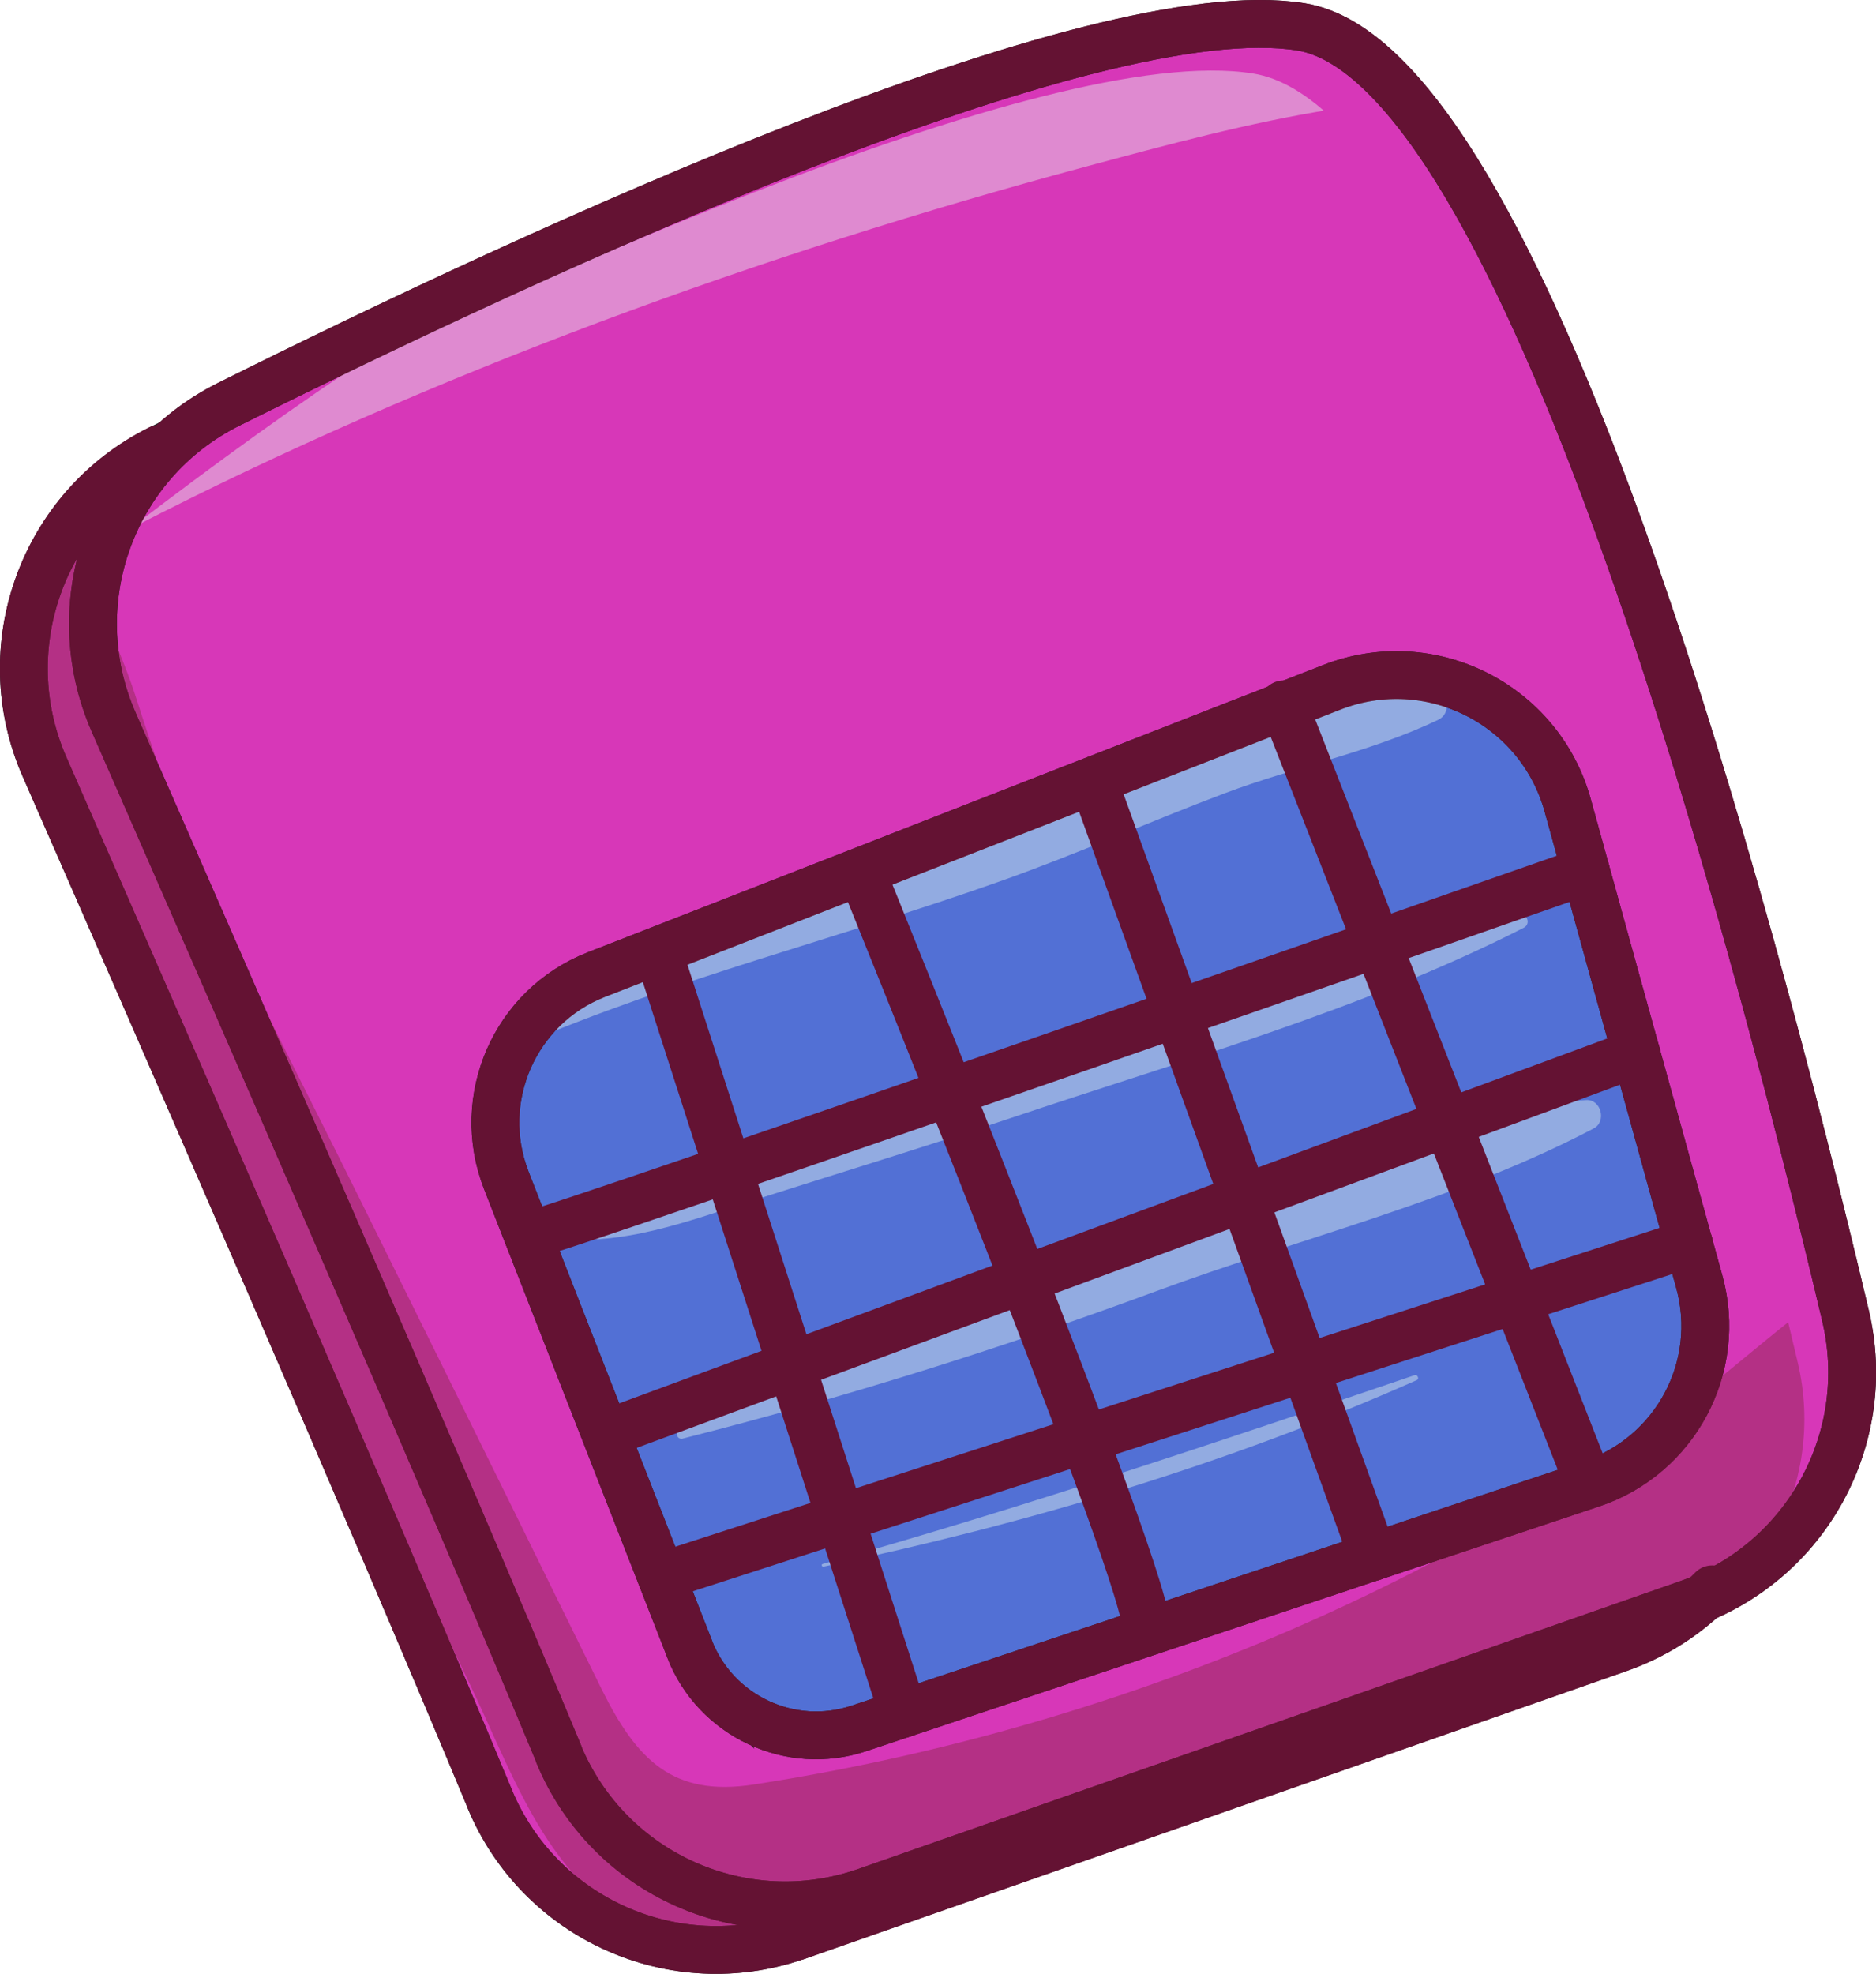
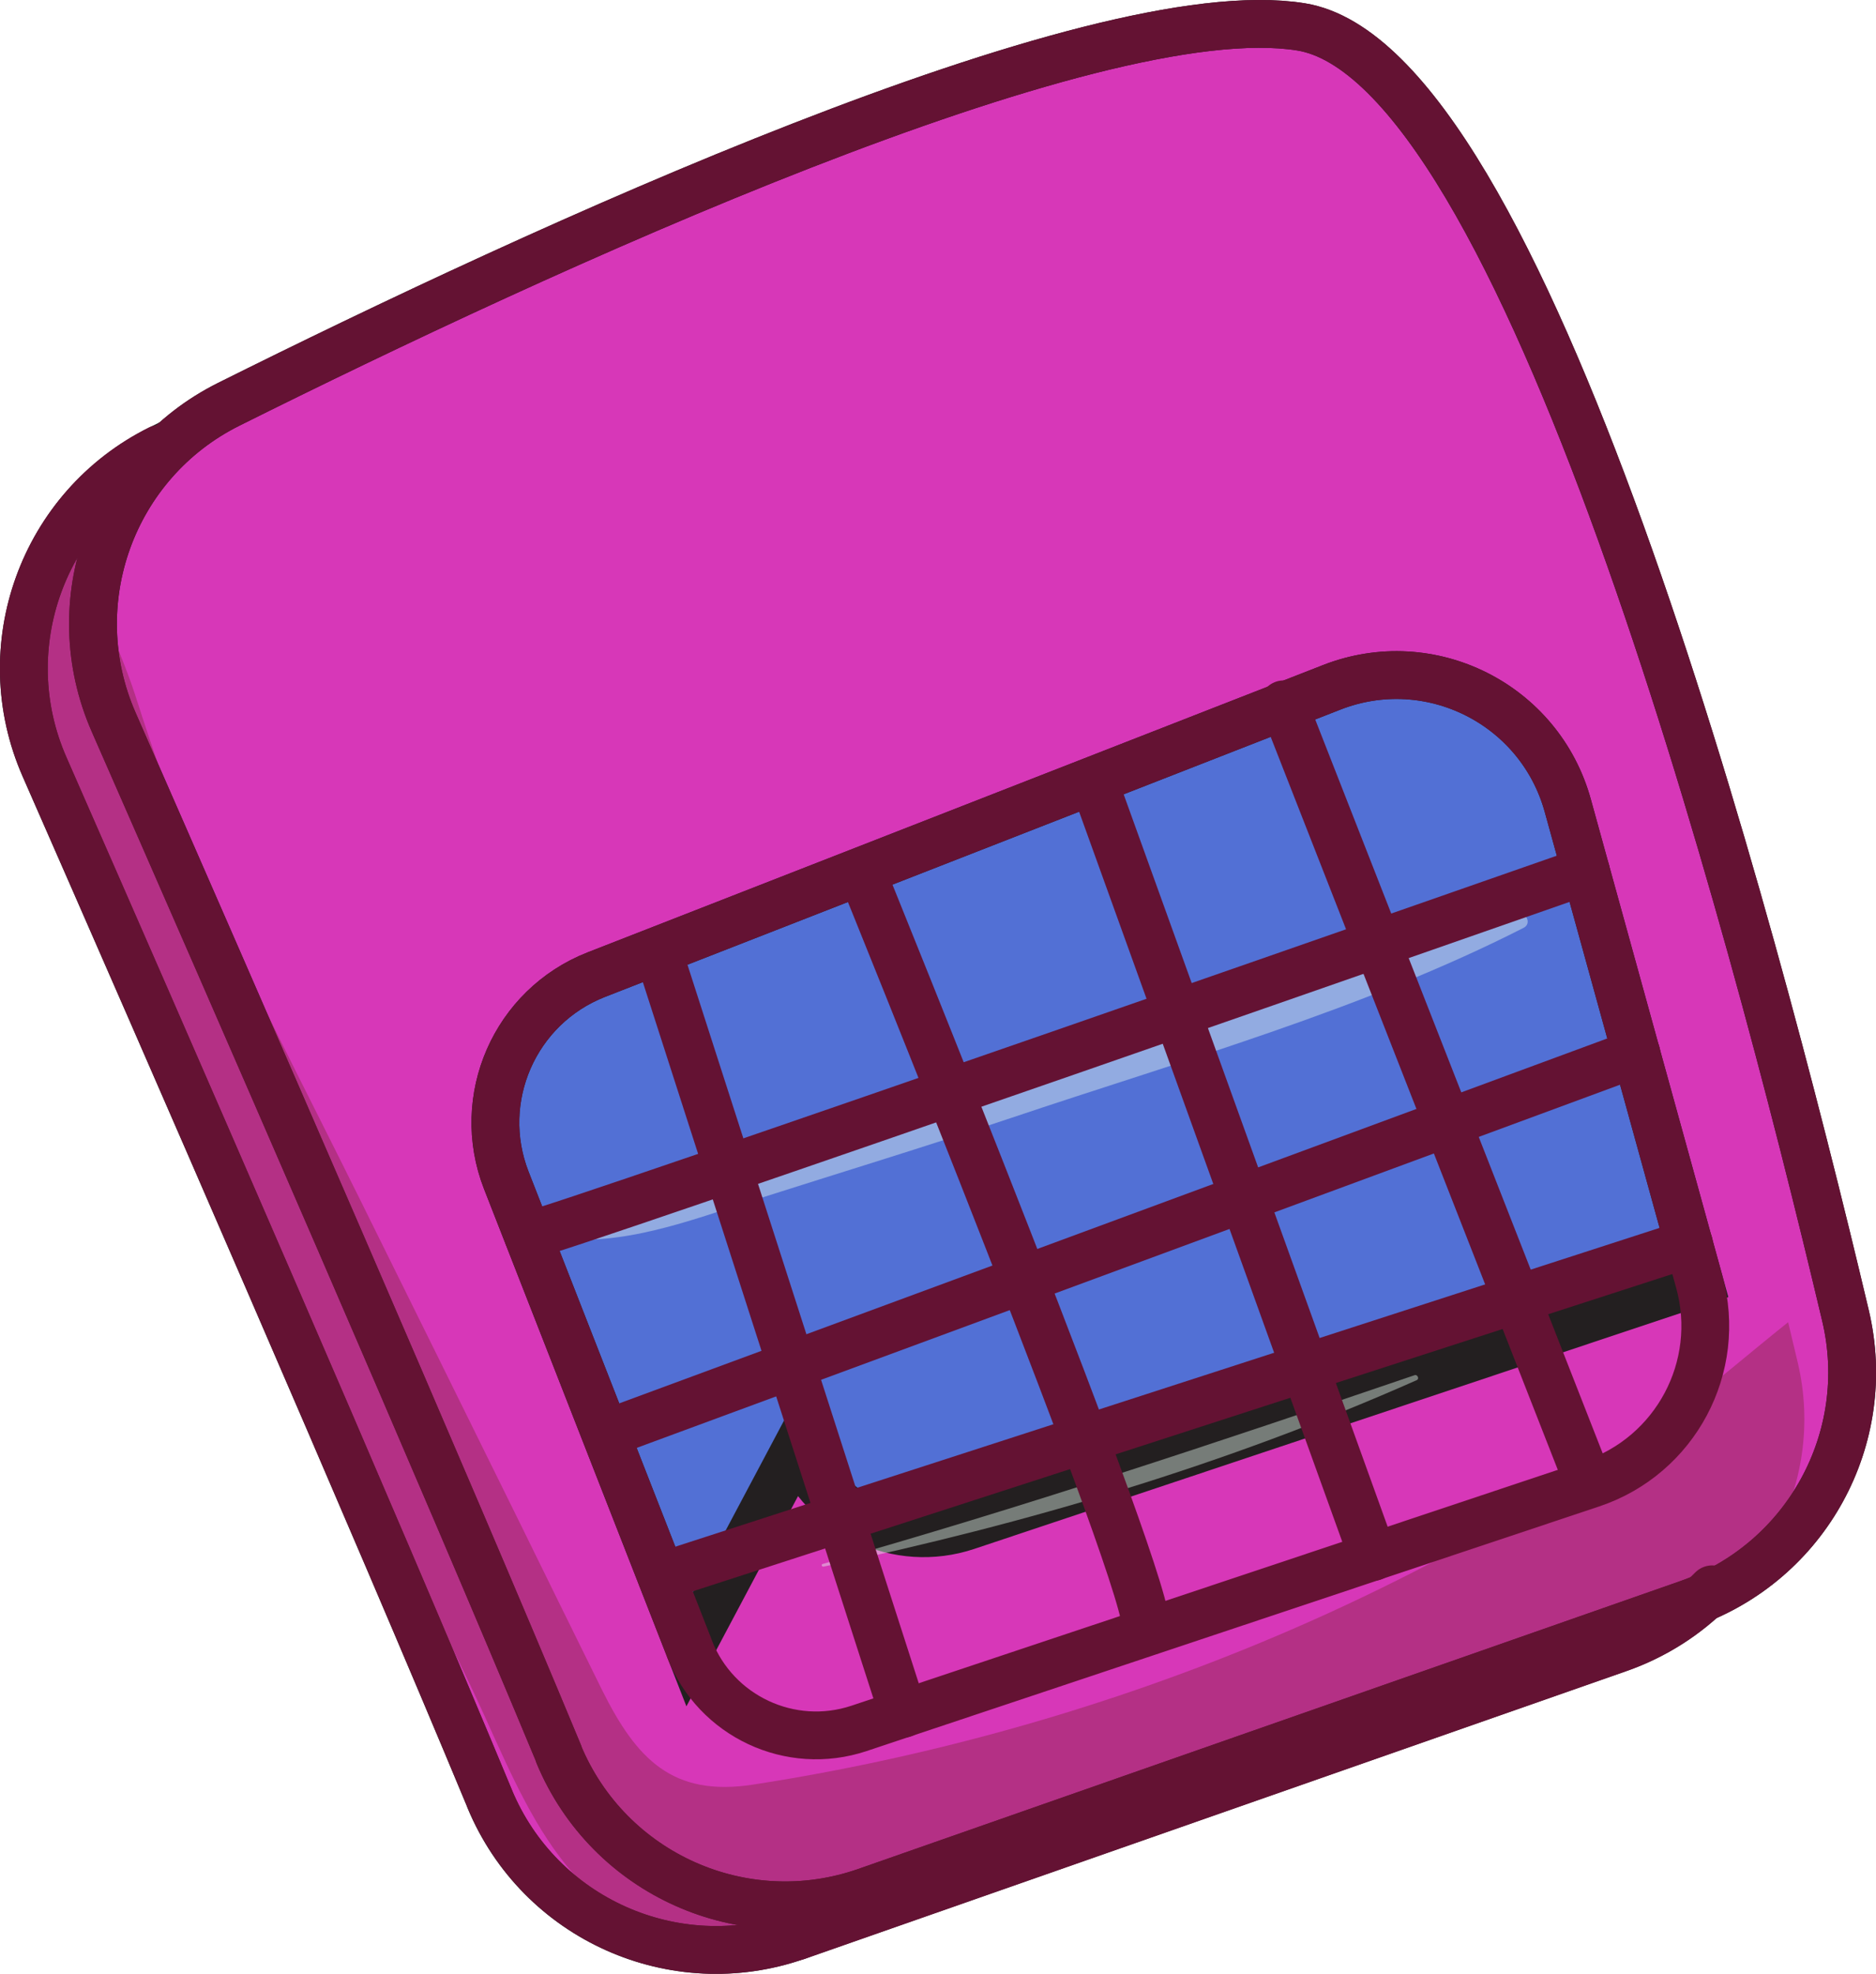
<svg xmlns="http://www.w3.org/2000/svg" xmlns:ns1="http://sodipodi.sourceforge.net/DTD/sodipodi-0.dtd" xmlns:ns2="http://www.inkscape.org/namespaces/inkscape" id="Calque_2" data-name="Calque 2" viewBox="0 0 98.49 103.6" version="1.1" ns1:docname="calculator-empty.svg" ns2:version="1.4.2 (2aeb623e1d, 2025-05-12)">
  <ns1:namedview id="namedview29" pagecolor="#ffffff" bordercolor="#000000" borderopacity="0.25" ns2:showpageshadow="2" ns2:pageopacity="0.0" ns2:pagecheckerboard="0" ns2:deskcolor="#d1d1d1" ns2:zoom="6.0907337" ns2:cx="49.25515" ns2:cy="51.799999" ns2:window-width="1600" ns2:window-height="836" ns2:window-x="0" ns2:window-y="27" ns2:window-maximized="1" ns2:current-layer="g20" />
  <defs id="defs1">
    <style id="style1">
      .cls-1, .cls-2 {
        fill: none;
      }

      .cls-1, .cls-3, .cls-4, .cls-5 {
        stroke-width: 0px;
      }

      .cls-6 {
        fill: #d737b8;
      }

      .cls-6, .cls-7, .cls-2, .cls-8 {
        stroke-width: 2.51px;
      }

      .cls-6, .cls-7, .cls-8 {
        stroke: #231f20;
      }

      .cls-6, .cls-2, .cls-8 {
        stroke-linecap: round;
        stroke-linejoin: round;
      }

      .cls-7 {
        fill: #5270d5;
        stroke-miterlimit: 10;
      }

      .cls-2 {
        stroke: #641233;
      }

      .cls-8 {
        fill: #ff8799;
      }

      .cls-9 {
        clip-path: url(#clippath);
      }

      .cls-3 {
        fill: #eafdf1;
      }

      .cls-10 {
        opacity: .42;
      }

      .cls-4 {
        fill: #82263e;
      }

      .cls-5 {
        fill: #1d3e83;
      }
    </style>
    <clipPath id="clippath">
      <path class="cls-1" d="m26.83,94.52c-6.06-14.59-17.03-39.72-23.37-54.16-2.76-6.28-.1-13.63,6.04-16.69C25.56,15.66,54.85,2.1,65.79,3.86c11.68,1.88,23.53,46.26,28.59,67.65,1.52,6.42-2.05,12.94-8.28,15.12l-43.13,15.1c-6.44,2.26-13.53-.9-16.15-7.21Z" id="path1" />
    </clipPath>
  </defs>
  <g id="Layer_1" data-name="Layer 1">
    <g id="g29">
      <path class="cls-6" d="m25.71,94.42c-6.06-14.59-17.03-39.72-23.37-54.16-2.76-6.28-.1-13.63,6.04-16.69C24.44,15.55,53.72,1.99,64.67,3.75c11.68,1.88,23.53,46.26,28.59,67.65,1.52,6.42-2.05,12.94-8.28,15.12l-43.13,15.1c-6.44,2.26-13.53-.9-16.15-7.21Z" id="path2" />
      <path class="cls-6" d="m29.34,92.07c-6.06-14.59-17.03-39.72-23.37-54.16-2.76-6.28-.1-13.63,6.04-16.69C28.07,13.21,57.36-.35,68.3,1.41c11.68,1.88,23.53,46.26,28.59,67.65,1.52,6.42-2.05,12.94-8.28,15.12l-43.13,15.1c-6.44,2.26-13.53-.9-16.15-7.21Z" id="path3" />
-       <path class="cls-7" d="m36.21,86.56l-9.63-24.61c-1.67-4.28.44-9.11,4.72-10.79l38.61-15.08c5.16-2.02,10.93.87,12.4,6.21l6.9,24.98c1.24,4.48-1.25,9.14-5.65,10.61l-38.46,12.84c-3.6,1.2-7.52-.63-8.9-4.17Z" id="path5" />
+       <path class="cls-7" d="m36.21,86.56l-9.63-24.61c-1.67-4.28.44-9.11,4.72-10.79l38.61-15.08c5.16-2.02,10.93.87,12.4,6.21l6.9,24.98l-38.46,12.84c-3.6,1.2-7.52-.63-8.9-4.17Z" id="path5" />
      <g class="cls-10" id="g21">
        <g class="cls-9" clip-path="url(#clippath)" id="g20">
          <path class="cls-4" d="m3.33,27.26c-.45,4-1.61,6.56-.93,10.66.53,3.19,1.64,6.3,2.79,9.31,2.56,6.72,5.9,13.13,9.03,19.61,3.45,7.13,6.9,14.26,10.36,21.38,2.65,5.47,4.64,12.2,11.34,13.52,5.72,1.13,12.56-.76,18.11-2.1,6.3-1.52,12.41-3.62,18.37-6.18,6.09-2.62,11.96-5.73,17.52-9.35s11.35-7.33,15.18-12.43c2.74-3.65-2.46-8.03-5.98-5.98-4.71,2.75-8.65,6.87-13.2,9.93s-9.4,5.82-14.38,8.2c-10.03,4.8-21.01,8.15-32,9.84-4.23.65-6.12-1.32-7.94-4.98-1.46-2.96-2.92-5.92-4.37-8.88-2.77-5.62-5.55-11.24-8.33-16.85-2.8-5.65-5.73-11.26-8.31-17.01-1.41-3.13-2.47-6.29-3.52-9.55-.92-2.83-2.74-6.16-3.01-9.14-.04-.46-.65-.45-.7,0h0Z" id="path13" />
-           <path class="cls-3" d="m27.19,54.91c8.38-3.59,16.88-5.66,25.42-8.69,3.94-1.4,7.76-3.1,11.68-4.58,3.69-1.39,7.66-2.16,11.2-3.85.87-.41.41-1.75-.47-1.75-8.25,0-17.19,5.53-24.7,8.56-4.1,1.66-8.41,2.71-12.48,4.43-3.76,1.59-7.18,3.73-10.79,5.62-.16.09-.02.31.14.24h0Z" id="path15" />
          <path class="cls-3" d="m29.05,64.98c3.66.46,7.13-.91,10.57-2,4.49-1.43,8.99-2.8,13.46-4.3,8.95-3.01,18.49-5.69,26.91-9.98.45-.23.12-.86-.33-.77-8.93,1.78-17.75,5.43-26.32,8.48-3.7,1.31-7.37,2.73-11.05,4.11-4.12,1.55-8.77,4.26-13.24,4.09-.25,0-.23.35,0,.38h0Z" id="path16" />
-           <path class="cls-3" d="m35.84,75.51c8.44-2.14,16.72-4.73,24.89-7.75,7.57-2.79,15.79-4.77,22.94-8.53.69-.36.39-1.54-.4-1.49-8.05.49-15.9,4.24-23.32,7.15-8.15,3.19-16.08,6.93-24.24,10.12-.3.12-.19.58.14.5h0Z" id="path17" />
          <path class="cls-3" d="m43.23,82.23c10.73-2.27,21.12-5.34,31.15-9.79.15-.06.04-.31-.11-.26-10.28,3.5-20.62,6.96-31.08,9.91-.09.02-.05.15.04.14h0Z" id="path18" />
-           <path class="cls-3" d="m6.98,27.68c15.58-8.04,33.09-14.39,50.01-18.93,4.25-1.14,8.59-2.32,12.94-3.01,5.5-.87,7.44,5.64,9.67,9.61,4.38,7.78,8.26,17.73,14.8,23.88,1.49,1.4,3.75,0,3.34-1.94-1.13-5.29-4.36-10.11-6.98-14.77s-5.48-9.73-8.22-14.59c-1.84-3.27-3.51-6.93-7.34-8.18-4.04-1.32-9.02.39-12.98,1.32-9.74,2.28-19.25,5.42-28.35,9.58-9.9,4.52-18.31,10.45-26.92,17-.02.02,0,.05.02.04h0Z" id="path19" />
          <path class="cls-3" d="m67.73,2.59c3.68,2.02,6.77,6.92,9.05,10.28,2.1,3.1,3.76,6.5,5.36,9.88,3.88,8.21,6.9,16.8,10.79,25,.61,1.28,2.47.34,2.19-.92-2.14-9.72-5.73-19.43-9.98-28.43-1.66-3.52-3.71-6.97-6.23-9.95-3.11-3.67-6.57-4.64-10.8-6.5-.43-.19-.81.41-.38.65h0Z" id="path20" />
        </g>
      </g>
      <g id="g25">
        <path class="cls-2" d="m27.72,64.85c1.26-.15,55.54-19.14,55.54-19.14" id="path21" />
        <line class="cls-2" x1="31.8" y1="75.26" x2="85.91" y2="55.28" id="line21" />
        <line class="cls-2" x1="34.72" y1="82.74" x2="88.67" y2="65.27" id="line22" />
        <line class="cls-2" x1="47.43" y1="89.95" x2="34.72" y2="50.47" id="line23" />
        <path class="cls-2" d="m60.13,85.43c.66-1.37-14.85-39.54-14.85-39.54" id="path23" />
        <line class="cls-2" x1="72.09" y1="81.72" x2="57.78" y2="42.03" id="line24" />
        <line class="cls-2" x1="83.27" y1="77.5" x2="67.39" y2="36.97" id="line25" />
      </g>
      <path class="cls-2" d="m41.86,101.62c-6.44,2.26-13.53-.9-16.15-7.21-6.06-14.59-17.03-39.72-23.37-54.16-2.76-6.28-.1-13.63,6.04-16.69" id="path25" />
      <path class="cls-2" d="m89.89,83.42c-1.34,1.36-3,2.44-4.91,3.11l-43.13,15.1" id="path26" />
      <path class="cls-2" d="m29.34,92.07c-6.06-14.59-17.03-39.72-23.37-54.16-2.76-6.28-.1-13.63,6.04-16.69C28.07,13.21,57.36-.35,68.3,1.41c11.68,1.88,23.53,46.26,28.59,67.65,1.52,6.42-2.05,12.94-8.28,15.12l-43.13,15.1c-6.44,2.26-13.53-.9-16.15-7.21Z" id="path27" />
      <path class="cls-2" d="m36.21,86.56l-9.63-24.61c-1.67-4.28.44-9.11,4.72-10.79l38.61-15.08c5.16-2.02,10.93.87,12.4,6.21l6.9,24.98c1.24,4.48-1.25,9.14-5.65,10.61l-38.46,12.84c-3.6,1.2-7.52-.63-8.9-4.17Z" id="path29" />
    </g>
  </g>
</svg>